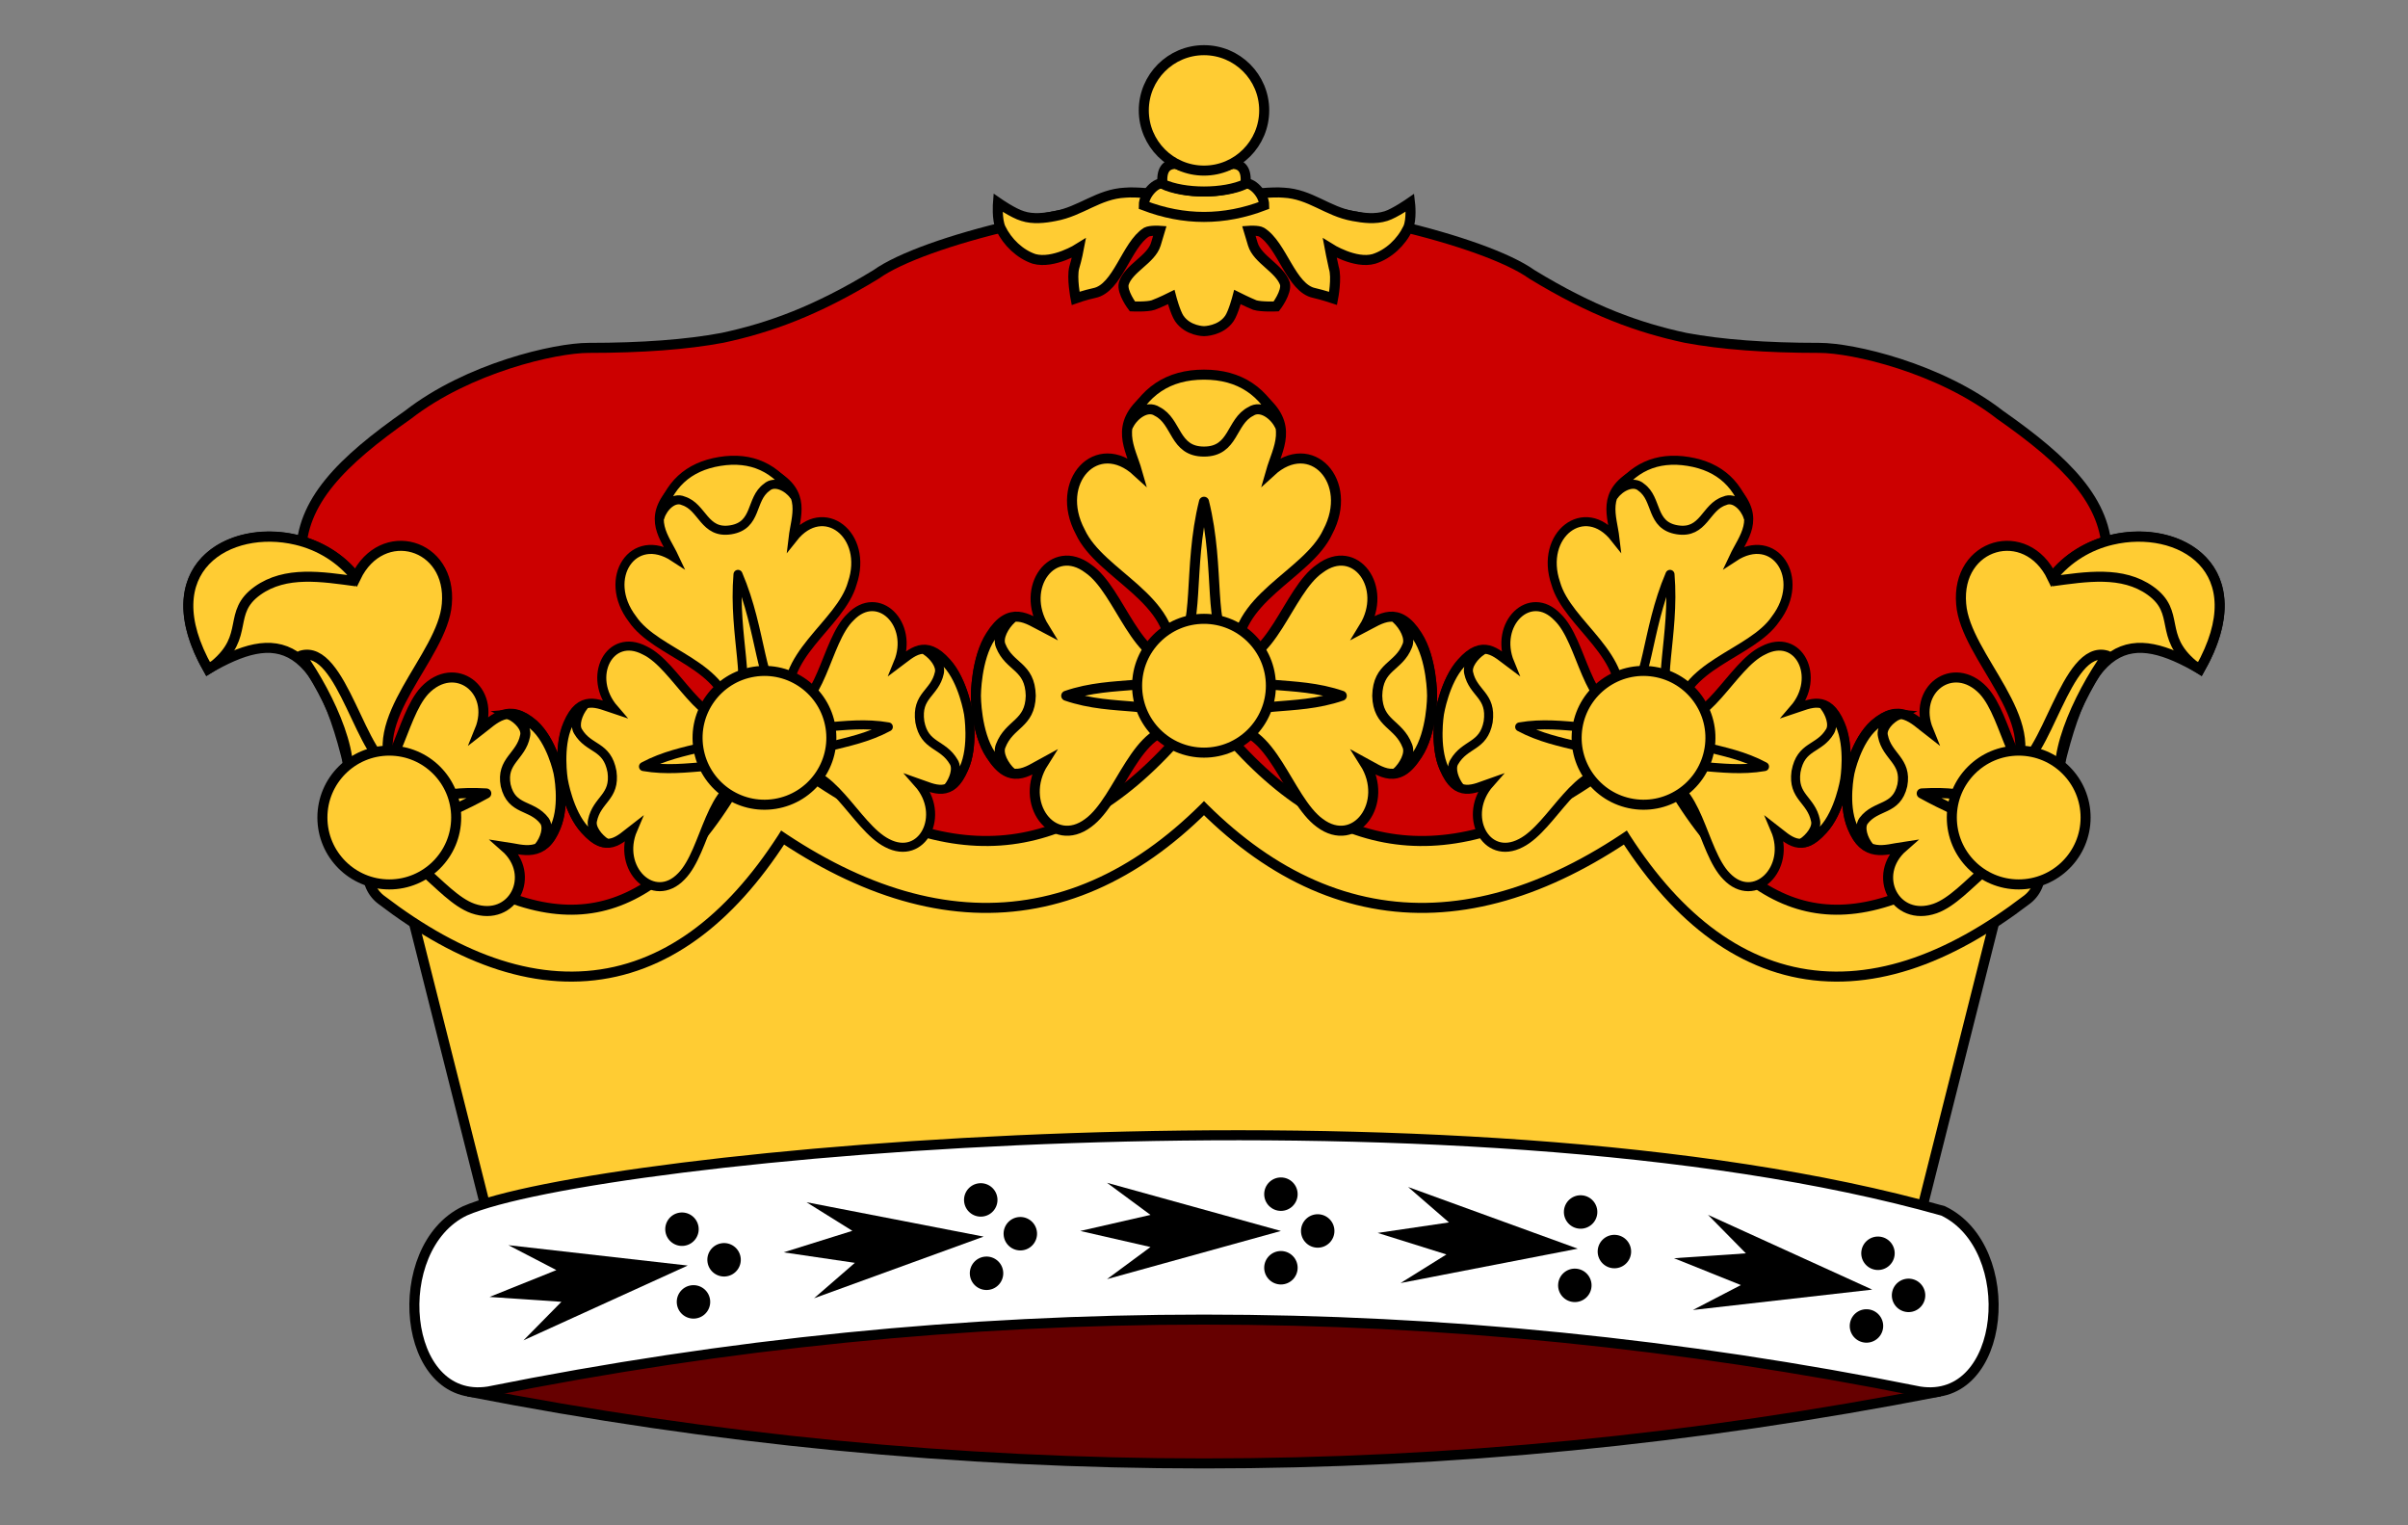
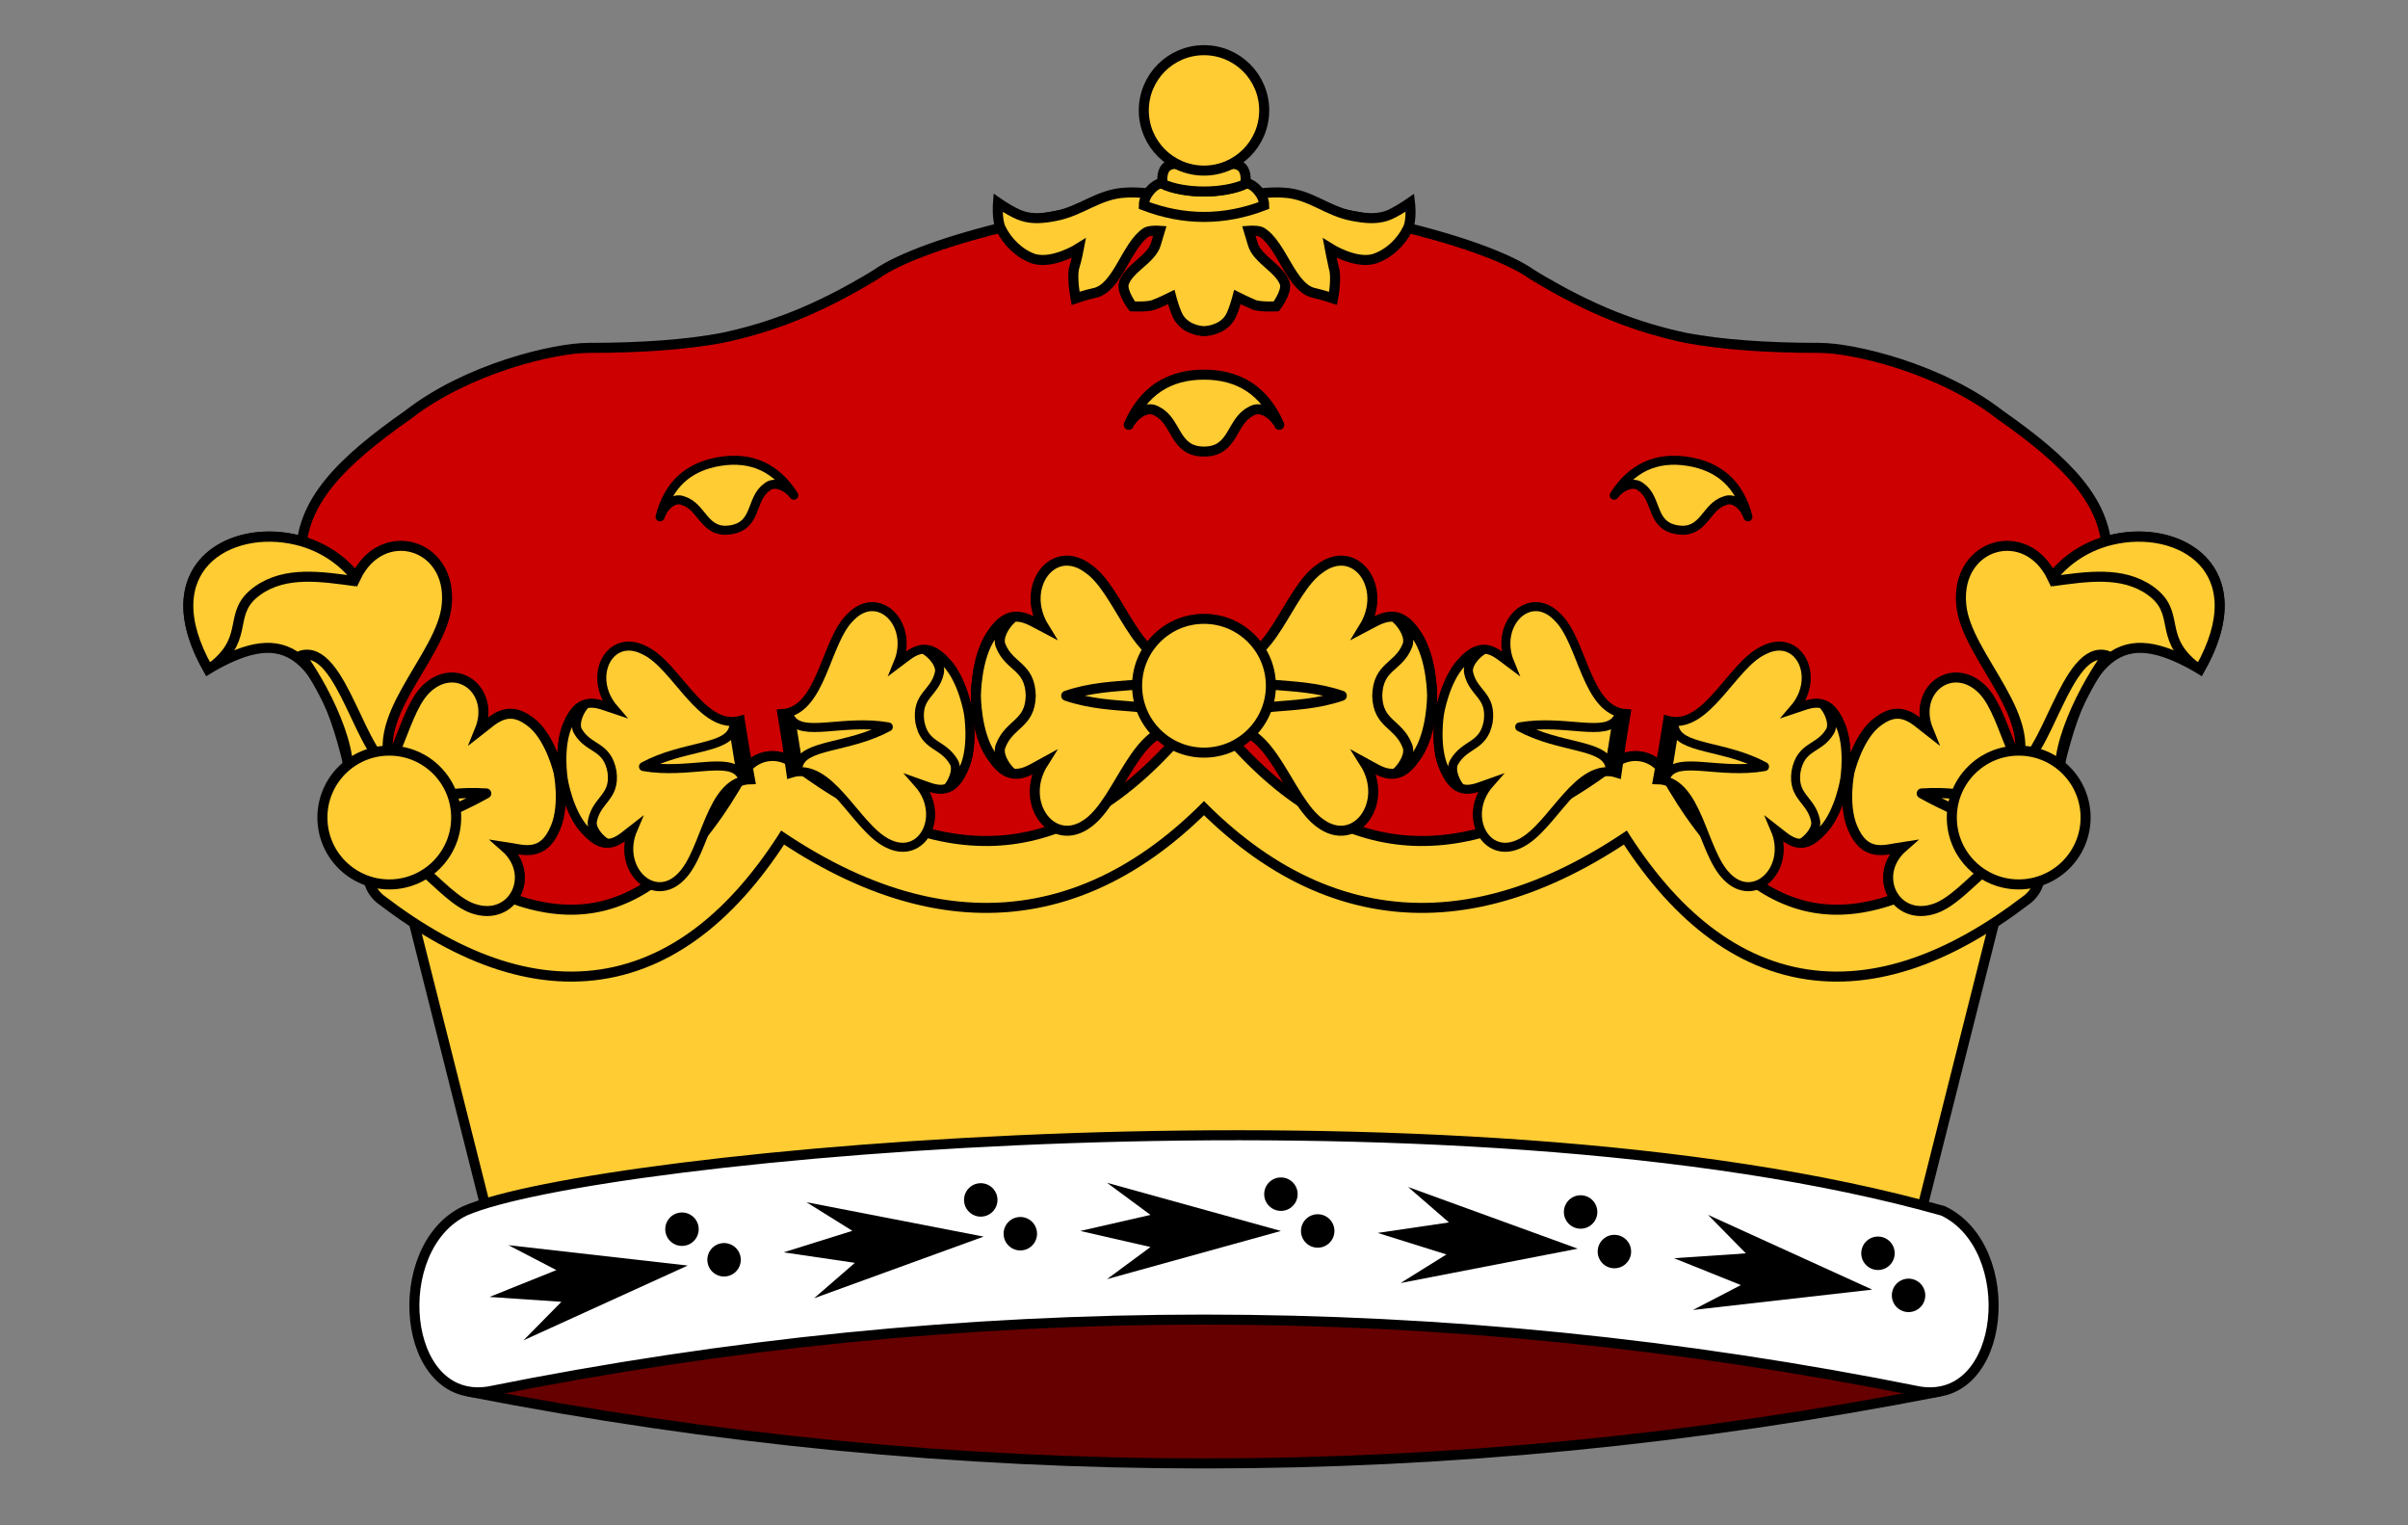
<svg xmlns="http://www.w3.org/2000/svg" xmlns:xlink="http://www.w3.org/1999/xlink" width="360" height="228" viewBox="-180,60 360,228">
  <rect x="-180" y="60" width="360" height="228" fill="#808080" stroke="none" />
  <g fill="#fc3" stroke="#000" stroke-width="1.5">
    <path d="M 0,90 C 18,90 42,96 49,101 C 58,106.5 65,109 72,110.5 Q 80,112 92,112 C 97,112 110,115 119,122 C 129,129 135,135 135,143 C 135,150 120,200 99,210 H -99 C -120,200 -135,150 -135,143 C -135,135 -129,129 -119,122 C -110,115 -97,112 -92,112 Q -80,112 -72,110.5 C -65,109 -58,106.5 -49,101 C -42,96 -18,90 0,90 z" fill="#c00" />
    <path d="M 0,109.5 C 0,109.5 -2.4,109.5 -3.7,107.6 C -4.3,106.7 -4.9,104.4 -4.9,104.4 C -4.9,104.4 -6.5,105.2 -7.6,105.6 C -8.5,105.9 -10.7,105.8 -10.7,105.8 C -10.7,105.8 -12.3,103.7 -12,102.4 C -11.3,100.1 -7.9,98.8 -7.2,96.5 L -6.6,94.5 C -6.6,94.5 -8,94.4 -8.6,94.7 C -11.6,96.6 -12.9,103.1 -16.4,103.8 C -17.8,104.1 -19.2,104.6 -19.2,104.6 C -19.2,104.6 -19.8,101.5 -19.4,100 C -19,98.7 -18.7,97.1 -18.7,97.1 C -18.7,97.1 -22.5,99.5 -25.4,98.7 C -27.5,98 -29.4,96.2 -30.4,94.1 C -31,92.8 -30.8,90.3 -30.8,90.3 C -30.8,90.3 -28.5,91.9 -27.1,92.3 C -25.6,92.8 -23.8,92.6 -22.3,92.3 C -18.4,91.6 -15.8,89 -11.8,88.8 C -8.5,88.5 0.4,90.1 -0.1,90.1 C -0.6,90.1 8.6,88.5 11.9,88.8 C 15.9,89 18.4,91.6 22.3,92.3 C 23.9,92.6 25.6,92.8 27.2,92.3 C 28.5,91.9 30.8,90.3 30.8,90.3 C 30.8,90.3 31.1,92.8 30.5,94.1 C 29.5,96.2 27.6,98 25.4,98.7 C 22.6,99.5 18.8,97.1 18.8,97.1 C 18.8,97.1 19.1,98.7 19.4,100 C 19.9,101.5 19.3,104.6 19.3,104.6 C 19.3,104.6 17.8,104.1 16.5,103.8 C 13,103.1 11.7,96.6 8.6,94.7 C 8.1,94.4 6.7,94.5 6.7,94.5 L 7.3,96.5 C 8,98.8 11.3,100.1 12.1,102.4 C 12.4,103.7 10.8,105.8 10.8,105.8 C 10.8,105.8 8.6,105.9 7.6,105.6 C 6.6,105.2 5,104.4 5,104.4 C 5,104.4 4.4,106.7 3.8,107.6 C 2.5,109.5 0,109.5 0,109.5 z" />
    <path d="M 6,87.5 C 7,87 9,89 9,90.7 C 3,93 -3,93 -9,90.7 C -9,89 -7,87 -6,87.5 C -2.5,89 2.5,89 6,87.5 z" />
    <path d="M 4.2,84.5 Q 6.5,84.5 6.2,87.5 C 3,89 -3,89 -6.2,87.5 Q -6.5,84.5 -4.2,84.5 Q 0,86 4.2,84.5 z" />
    <circle cy="76.5" r="9" />
    <path d="M -110,268 Q 0,289.5 110,268 L 0,240 z" fill="#600" />
    <path d="M -120,190.5 Q -86,216.5 -64.5,178 Q -28,205.5 0,173.5 Q 28,205.5 64.5,178 Q 86,216.5 120,190.5 L 106,246 H -106 z" />
    <path d="M -107,268 Q 0,246.5 107,268 C 120,270 122,246.5 110.5,241 C 38,220.5 -91,232.5 -110.5,241 C -122,246.5 -120,270 -107,268 z" fill="#fff" />
    <use xlink:href="#ermine" transform="rotate(-9 0,810)" />
    <use xlink:href="#ermine" transform="rotate(-4.5 0,810)" />
    <g id="ermine" transform="translate(0,244)" fill="#000" stroke="none">
      <path d="M 11.5,0 l -26,-7.2 l 6.5,4.8 l -10.5,2.4 l 10.5,2.4 l -6.5,4.8 z" />
      <circle cx="11.5" cy="-5.5" r="2.5" />
      <circle cx="17" r="2.5" />
-       <circle cx="11.5" cy="5.5" r="2.5" />
    </g>
    <use xlink:href="#ermine" transform="rotate(4.5 0,810)" />
    <use xlink:href="#ermine" transform="rotate(9 0,810)" />
    <path d="M -120,190.5 Q -86,216.5 -64.5,178 Q -28,205.5 0,173.5 Q 28,205.5 64.5,178 Q 86,216.5 120,190.5" fill="none" stroke-width="11.5" stroke-linecap="round" stroke-linejoin="round" />
    <path d="M -120,190.5 Q -86,216.5 -64.5,178 Q -28,205.5 0,173.5 Q 28,205.5 64.5,178 Q 86,216.5 120,190.5" fill="none" stroke="#fc3" stroke-width="8.5" stroke-linecap="round" stroke-linejoin="round" />
    <g id="leaf1">
      <path d="M 148.9,160 C 160.2,140 135.8,134.6 126.8,146.3 C 122.9,138.2 112.4,141.2 113.2,150.3 C 113.8,158.2 125.9,167.8 120.8,175.9 L 126.9,179.1 C 131.7,154.2 138.8,154.2 148.9,160 z" />
      <path d="M 125.3,187.2 C 119.1,184.9 114.4,194 109.3,195.8 C 103.3,197.9 99.7,190.8 104.5,186.6 C 101.8,187 98.8,188.3 96.9,183.6 C 95.5,180.1 96.5,175.4 96.5,175.4 C 96.5,175.4 97.6,170.7 100.2,168.3 C 104,165 106.1,167.5 108.3,169.2 C 105.8,163.1 112,158.5 116.5,163.2 C 120.3,167.3 120.7,177.7 127.2,178.5 L 126.2,182.9 z" />
      <path d="M 117.8,178.1 C 115.4,180.7 115.7,178.1 107.3,178.6 C 114.6,182.6 115.2,181.5 116.2,184.9 z" stroke-linejoin="round" />
-       <path d="M 101.5,170 C 101.2,168.8 102.5,167.4 103.8,166.8 C 102.7,166.7 101.7,167.1 100.2,168.4 C 97.5,170.7 96.5,175.5 96.5,175.5 C 96.5,175.5 95.5,180.2 96.9,183.5 C 97.7,185.4 98.4,186.2 99.4,186.6 C 98.5,185.5 97.9,183.7 98.6,182.7 C 100.5,180.2 103.5,181.2 104.4,177.4 C 105.1,173.7 102.1,173.1 101.5,170 z" />
      <path d="M 126.8,146.3 C 129.1,143.4 132.3,141.5 135.7,140.7 C 145.8,138.3 157.4,145 148.9,160 C 148.6,159.8 148.2,159.6 147.9,159.4 C 142.6,155 146.1,151.6 141.5,148.3 C 137.3,145.3 131.9,146.2 126.7,146.9" />
      <path d="M 121.1,174.8 C 125.9,174.3 128.8,156.1 135,158 C 130.7,164 125.9,174.5 128.9,178.3 z" stroke-linejoin="round" />
      <circle cx="121.8" cy="182.2" r="10" />
    </g>
    <use xlink:href="#leaf1" transform="scale(-1,1)" />
    <g id="leaf2">
      <use xlink:href="#leaf3" transform="rotate(9.2 0,576) translate(0,18.75) scale(.9)" />
-       <circle cy="165" r="10" transform="rotate(9.2 0,576)" />
    </g>
    <use xlink:href="#leaf2" transform="scale(-1,1)" />
    <g id="leaf3">
-       <path d="M -5,158.5 C -4,149.5 -15.5,146 -18.5,139.5 C -22.5,132 -16,125 -10,130.5 C -11,127 -13.5,123.5 -8.5,119.5 C -5.5,116.5 0,116.5 0,116.5 C 0,116.5 5.5,116.5 8.5,119.5 C 13.5,123.5 11,127 10,130.5 C 16,125 22.5,132 18.5,139.5 C 15.5,146 4,149.5 5,158.5 z" />
-       <path d="M -4,156.5 C -0.5,154.5 -2.5,145 0,135 C 2.5,145 0.5,154.5 4,156.5 z" stroke-linejoin="round" />
      <path d="M 0,116 Q -8,116 -11.25,123.5 C -10.5,122 -8.5,120.5 -7,121.5 C -4,123 -4.5,127.5 0,127.5 C 4.5,127.5 4,123 7,121.5 C 8.5,120.5 10.5,122 11.25,123.5 Q 8,116 0,116 z" stroke-linejoin="round" />
      <g id="leaf3left">
        <path d="M -3.4,169 C -10.1,168 -12.5,179.5 -17.3,183 C -22.6,187 -27.8,180 -24,174 C -26.4,175.3 -29,177.5 -31.9,172.8 C -34.1,169.5 -34.1,164 -34.1,164 C -34.1,164 -34.1,158.4 -31.9,155 C -29,150.4 -26.4,152.5 -23.9,153.8 C -27.6,147.8 -22.6,141 -17.3,145 C -12.5,148.3 -10.1,159.7 -3.5,159 L -3.5,164 z" />
        <path d="M -4.8,160 C -6.2,163.5 -13.4,161.5 -20.6,164 C -13.4,166.5 -6.2,164.5 -4.8,168 z" stroke-linejoin="round" />
        <path d="M -30.4,156.5 C -30.9,155.3 -29.9,153.5 -28.8,152.5 C -29.9,152.6 -30.7,153.4 -31.9,155.2 C -34.1,158.5 -34.1,164 -34.1,164 C -34.1,164 -34.1,169.5 -31.9,172.8 C -30.7,174.5 -29.9,175.3 -28.8,175.5 C -29.9,174.5 -30.9,172.7 -30.4,171.5 C -29.1,168.1 -26,168.3 -25.9,164 C -26,159.5 -29.1,159.8 -30.4,156.5 z" stroke-linejoin="round" />
      </g>
      <use xlink:href="#leaf3left" transform="scale(-1,1)" />
    </g>
    <circle cy="162.5" r="10" />
  </g>
</svg>